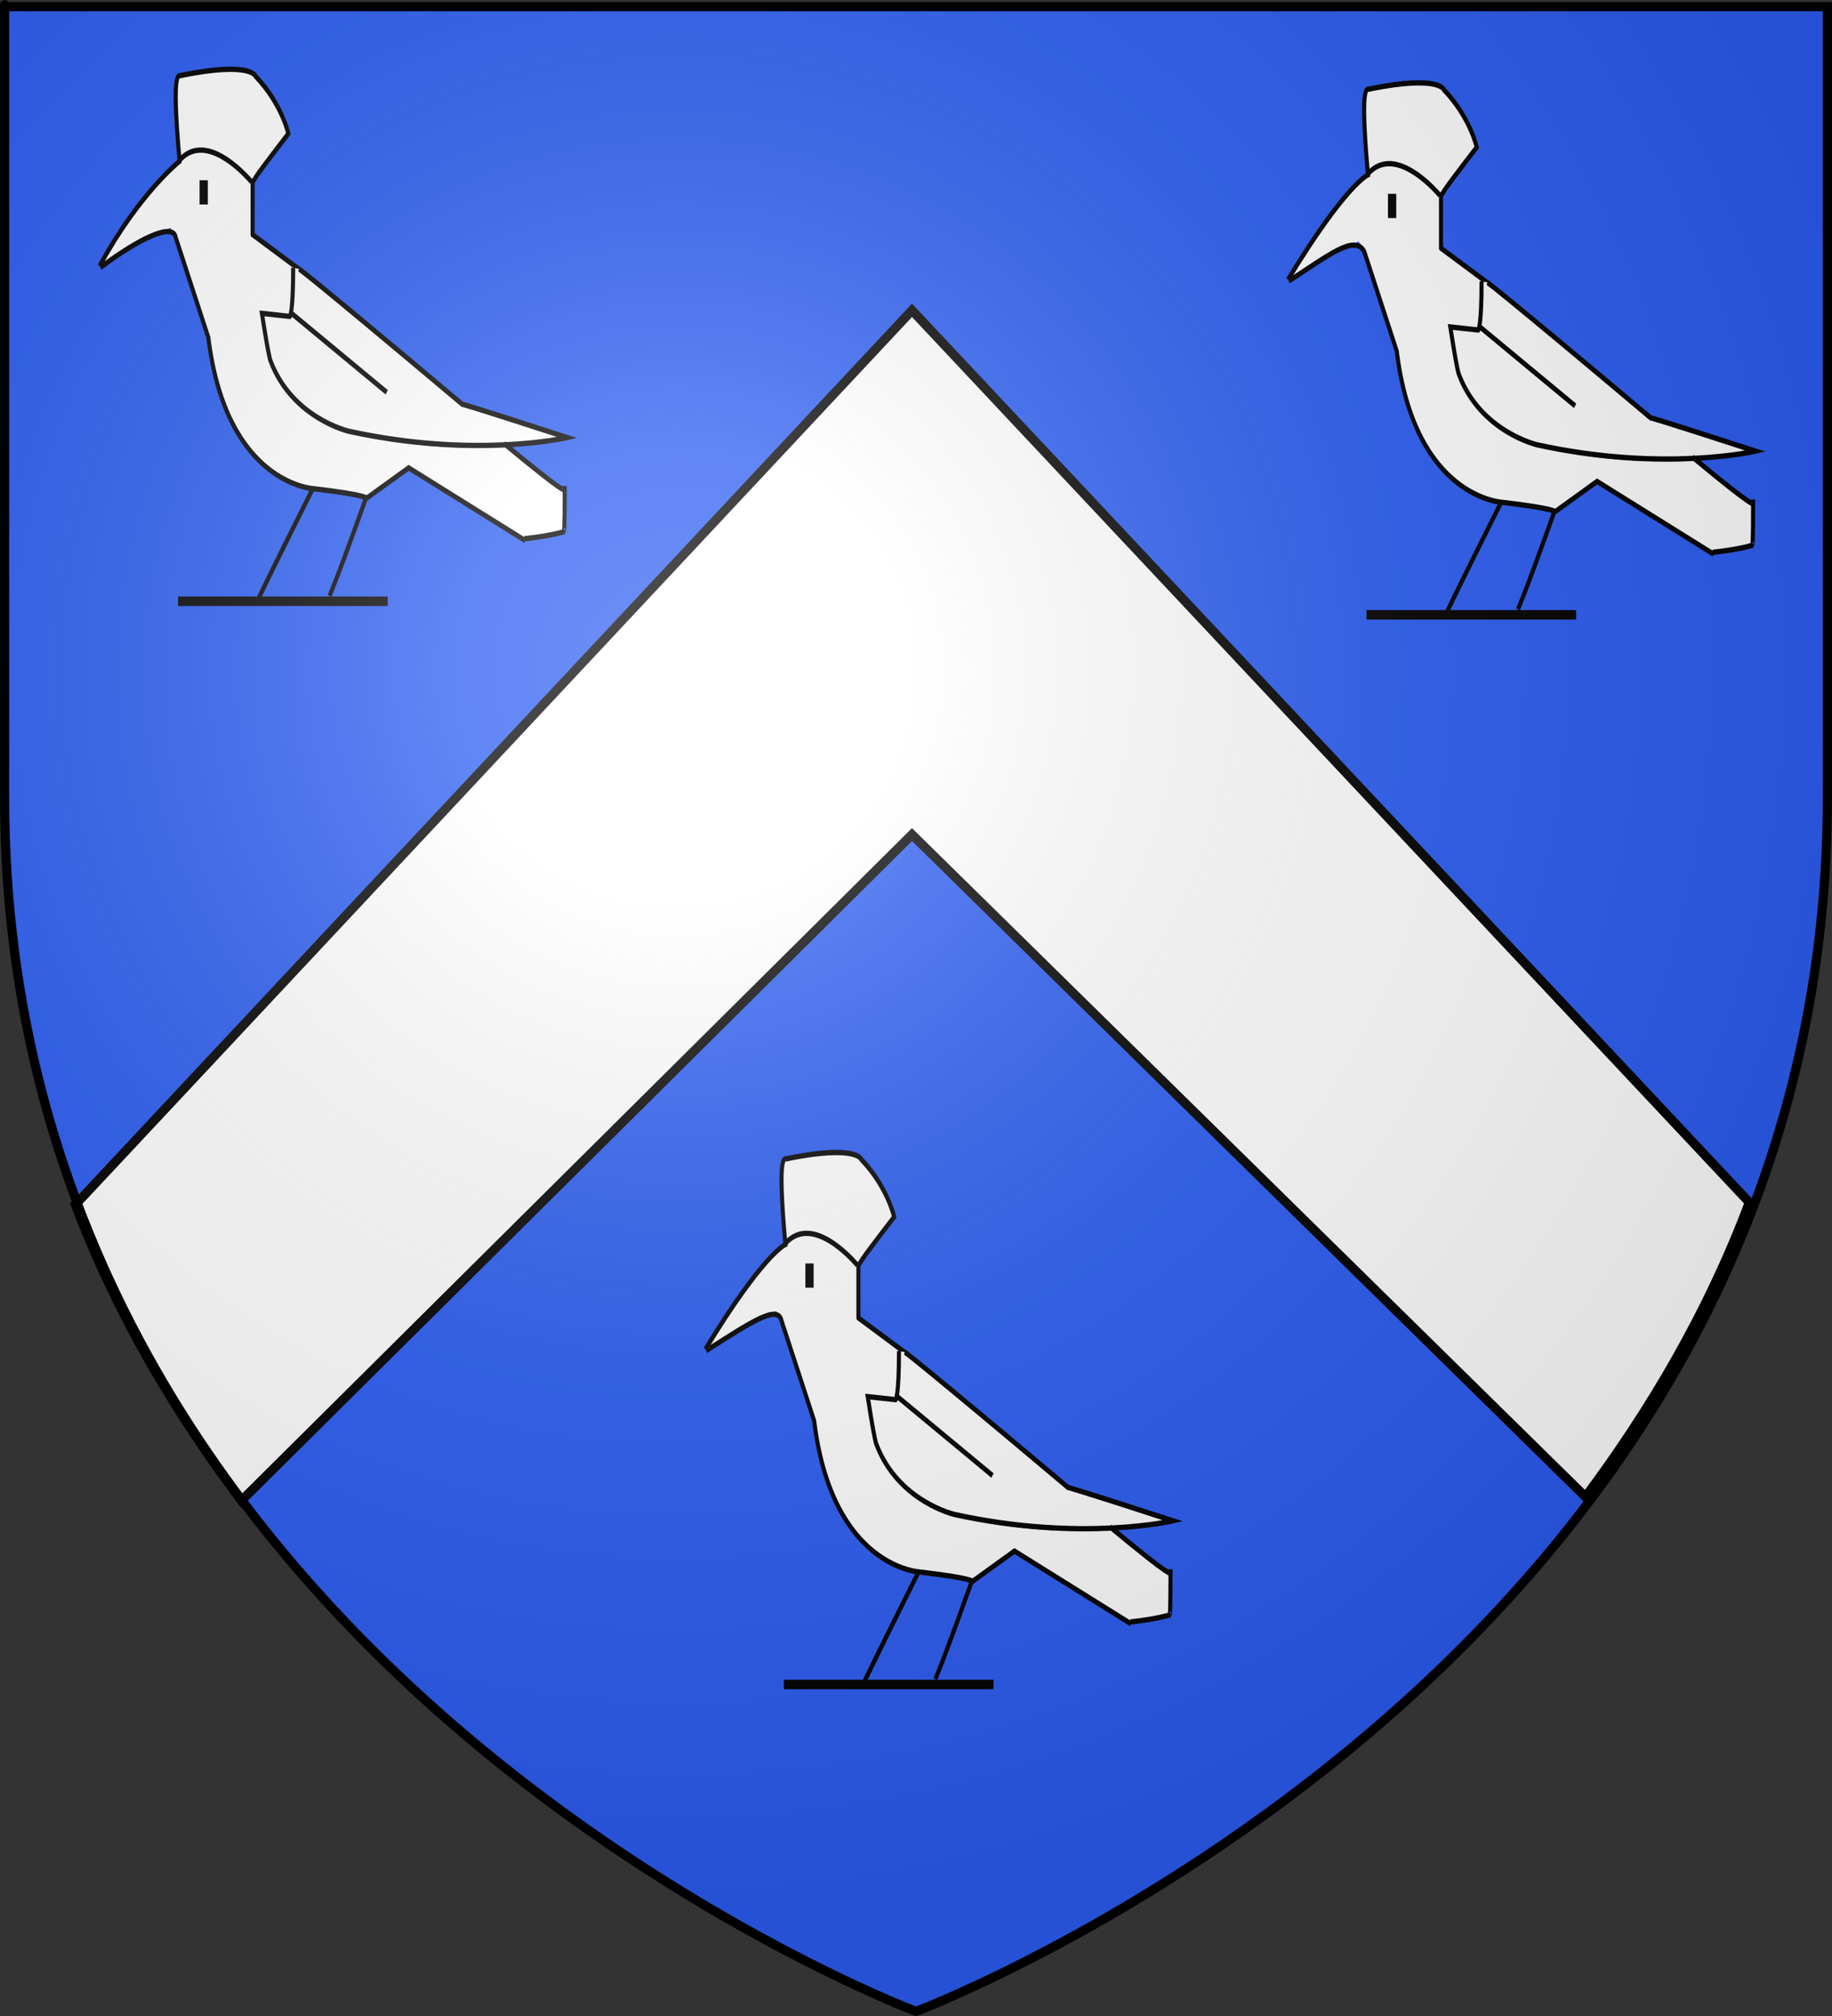
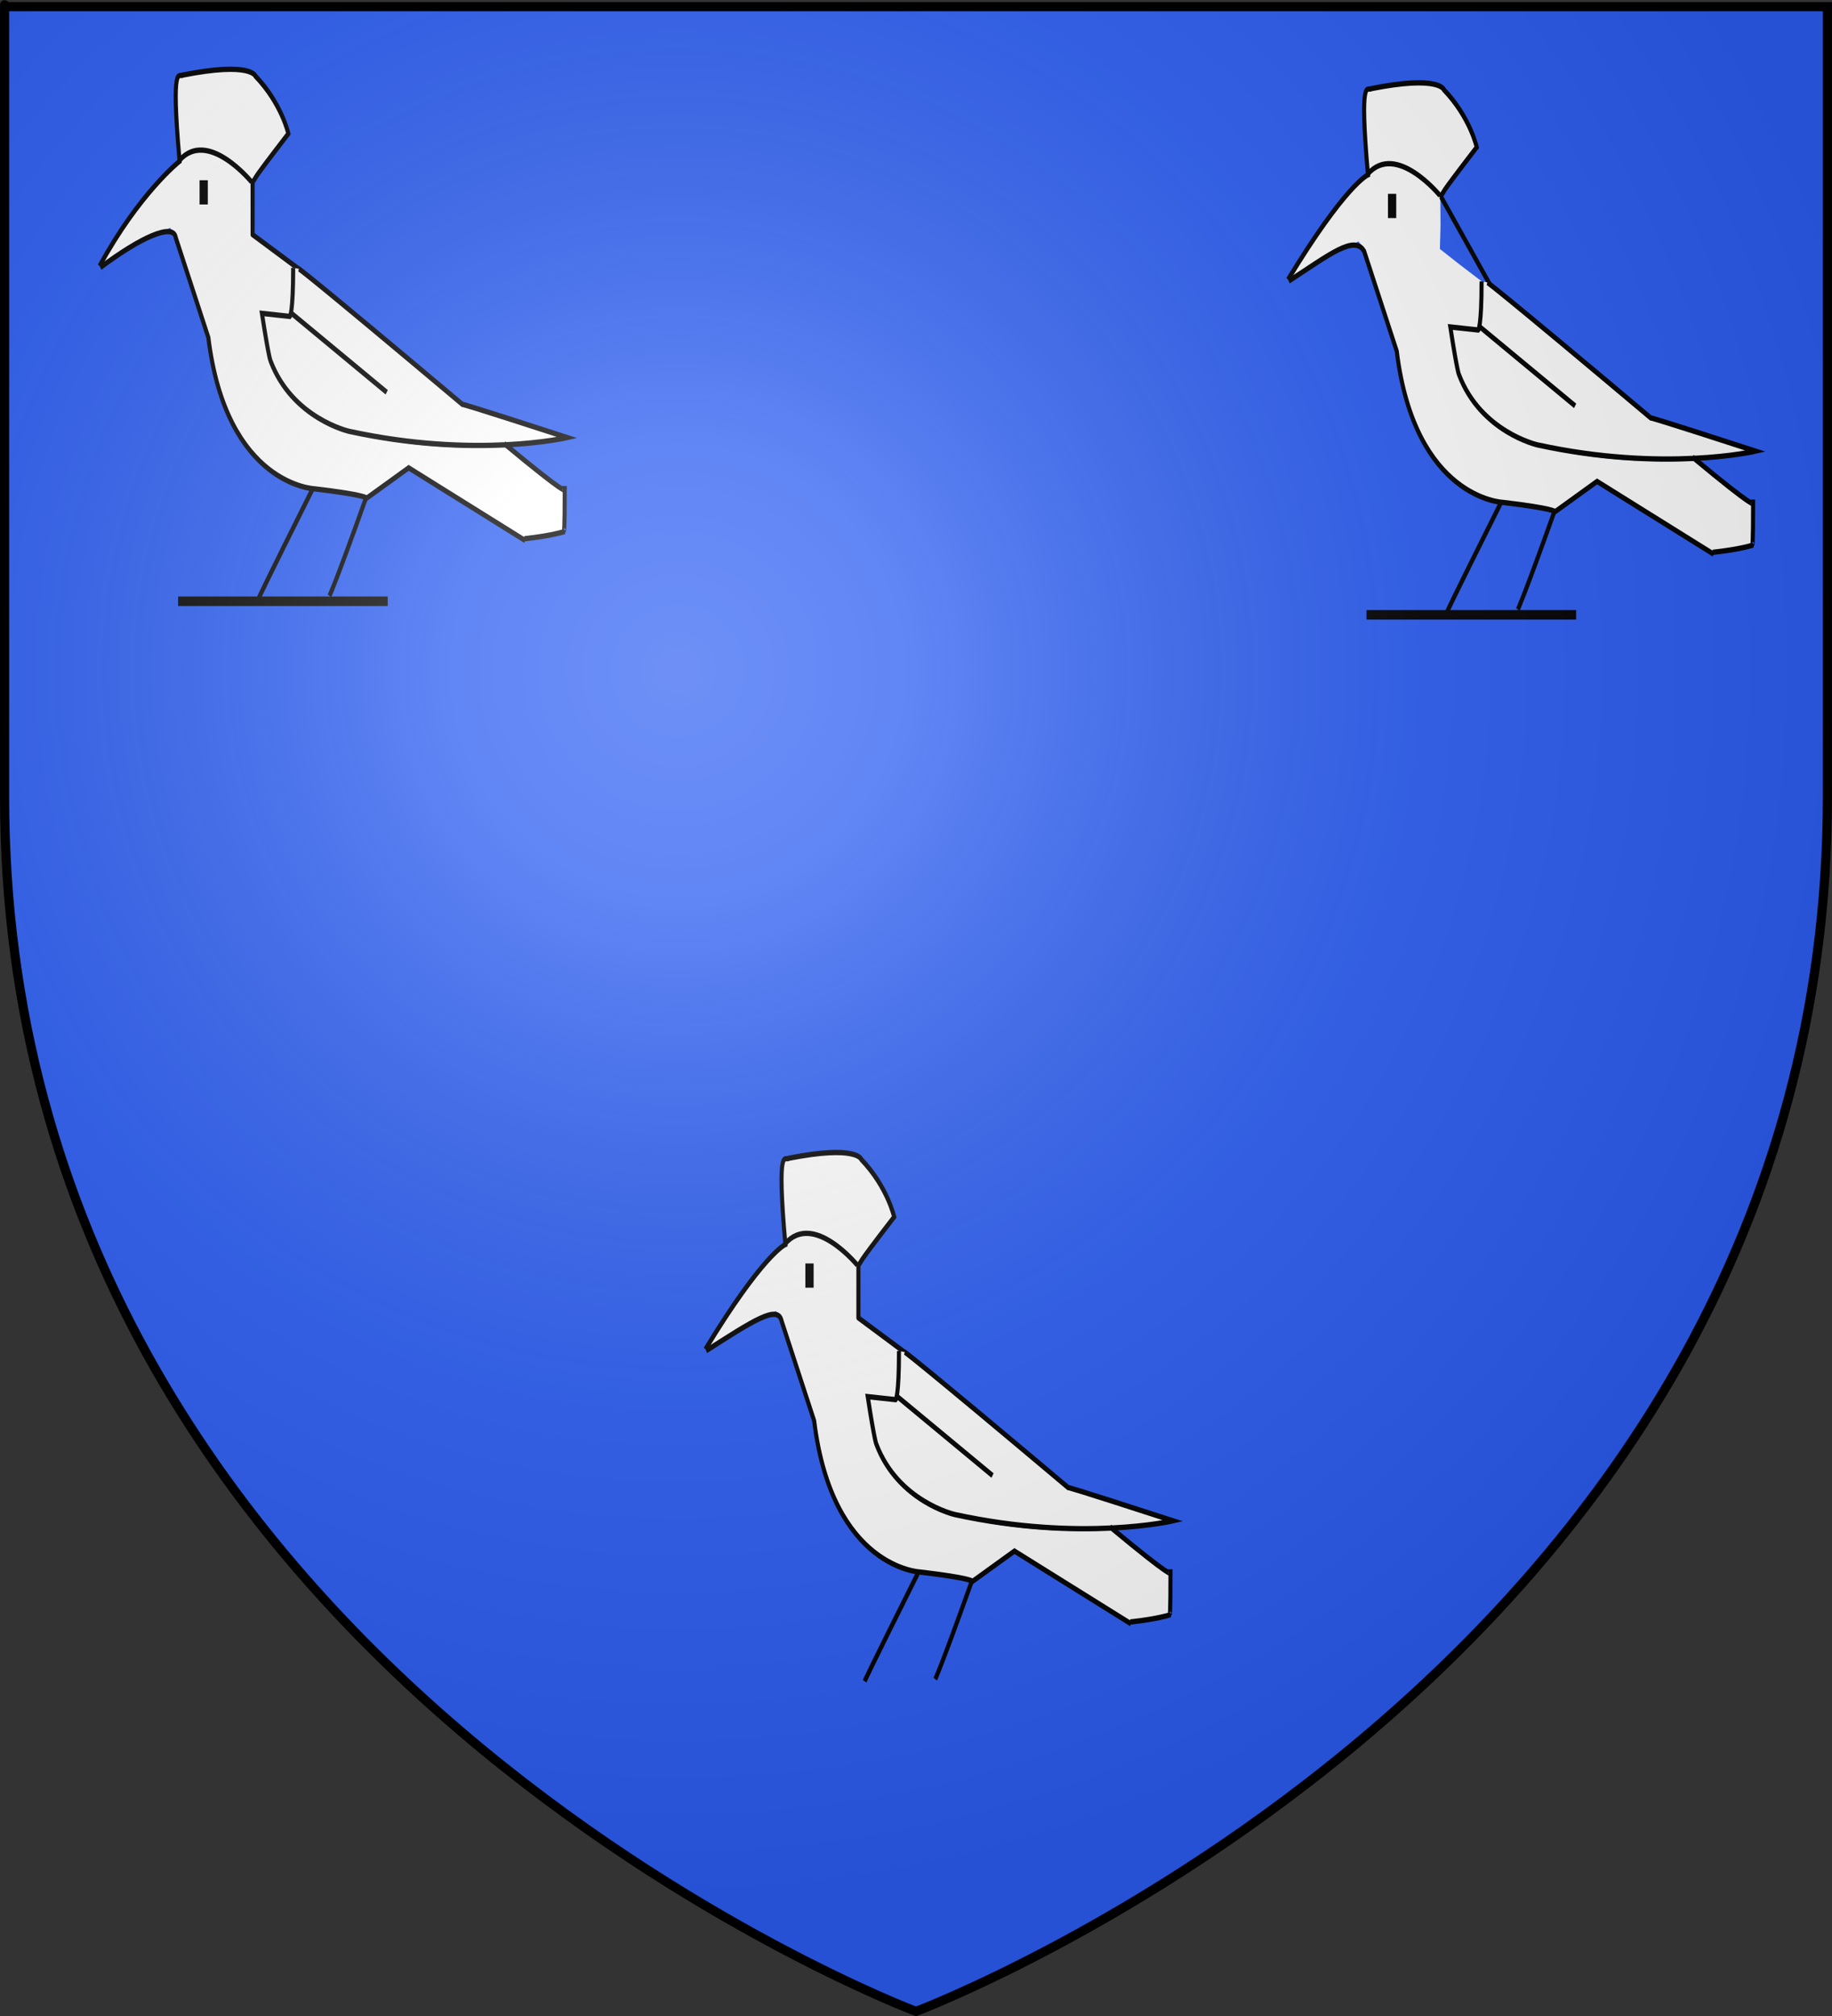
<svg xmlns="http://www.w3.org/2000/svg" xmlns:ns1="http://sodipodi.sourceforge.net/DTD/sodipodi-0.dtd" xmlns:ns2="http://www.inkscape.org/namespaces/inkscape" xmlns:xlink="http://www.w3.org/1999/xlink" height="660" width="600" version="1.0" id="svg2" ns1:version="0.32" ns2:version="0.46" ns1:docname="Blason Huppy.svg" ns1:docbase="D:\Mes documents\Renaud-Notre Lapin" ns2:export-filename="/Users/olivier/Desktop/Blason Rouge/Blason_Vide_3D.png" ns2:export-xdpi="144" ns2:export-ydpi="144" ns2:output_extension="org.inkscape.output.svg.inkscape">
  <rect width="100%" height="100%" fill="#333333" stroke="none" />
  <ns1:namedview ns2:window-height="712" ns2:window-width="1024" ns2:pageshadow="2" ns2:pageopacity="0.0" guidetolerance="10.0" gridtolerance="10.0" objecttolerance="10.0" borderopacity="1.0" bordercolor="#666666" pagecolor="#ffffff" id="base" showgrid="false" height="660px" ns2:zoom="0.63" ns2:cx="171.48858" ns2:cy="380.35957" ns2:window-x="32" ns2:window-y="149" ns2:current-layer="layer4" />
  <desc id="desc4">Flag of Canton of Valais (Wallis)</desc>
  <defs id="defs6">
    <ns2:perspective ns1:type="inkscape:persp3d" ns2:vp_x="0 : 330 : 1" ns2:vp_y="0 : 1000 : 0" ns2:vp_z="600 : 330 : 1" ns2:persp3d-origin="300 : 220 : 1" id="perspective35" />
    <linearGradient id="linearGradient2893">
      <stop style="stop-color:white;stop-opacity:0.314;" offset="0" id="stop2895" />
      <stop id="stop2897" offset="0.19" style="stop-color:white;stop-opacity:0.251;" />
      <stop style="stop-color:#6b6b6b;stop-opacity:0.125;" offset="0.6" id="stop2901" />
      <stop style="stop-color:black;stop-opacity:0.125;" offset="1" id="stop2899" />
    </linearGradient>
    <linearGradient id="linearGradient2885">
      <stop id="stop2887" offset="0" style="stop-color:white;stop-opacity:1;" />
      <stop style="stop-color:white;stop-opacity:1;" offset="0.229" id="stop2891" />
      <stop id="stop2889" offset="1" style="stop-color:black;stop-opacity:1;" />
    </linearGradient>
    <linearGradient id="linearGradient2955">
      <stop id="stop2867" offset="0" style="stop-color:#fd0000;stop-opacity:1;" />
      <stop style="stop-color:#e77275;stop-opacity:0.659;" offset="0.5" id="stop2873" />
      <stop style="stop-color:black;stop-opacity:0.323;" offset="1" id="stop2959" />
    </linearGradient>
    <radialGradient ns2:collect="always" xlink:href="#linearGradient2955" id="radialGradient2961" cx="225.524" cy="218.901" fx="225.524" fy="218.901" r="300" gradientTransform="matrix(-4.167939e-4,2.183,-1.884,-3.599562e-4,615.597,-289.121)" gradientUnits="userSpaceOnUse" />
    <polygon id="star" transform="scale(53,53)" points="0,-1 0.588,0.809 -0.951,-0.309 0.951,-0.309 -0.588,0.809 0,-1 " />
    <clipPath id="clip">
      <path d="M 0,-200 L 0,600 L 300,600 L 300,-200 L 0,-200 z " id="path10" />
    </clipPath>
    <radialGradient ns2:collect="always" xlink:href="#linearGradient2955" id="radialGradient1911" gradientUnits="userSpaceOnUse" gradientTransform="matrix(-4.167939e-4,2.183,-1.884,-3.599562e-4,615.597,-289.121)" cx="225.524" cy="218.901" fx="225.524" fy="218.901" r="300" />
    <radialGradient ns2:collect="always" xlink:href="#linearGradient2955" id="radialGradient2865" gradientUnits="userSpaceOnUse" gradientTransform="matrix(0,1.749,-1.593,-1.049767e-7,551.788,-191.29)" cx="225.524" cy="218.901" fx="225.524" fy="218.901" r="300" />
    <radialGradient ns2:collect="always" xlink:href="#linearGradient2955" id="radialGradient2871" gradientUnits="userSpaceOnUse" gradientTransform="matrix(0,1.386,-1.323,-5.741131e-8,-158.082,-109.541)" cx="225.524" cy="218.901" fx="225.524" fy="218.901" r="300" />
    <radialGradient ns2:collect="always" xlink:href="#linearGradient2893" id="radialGradient3163" gradientUnits="userSpaceOnUse" gradientTransform="matrix(1.353,0,0,1.349,-77.629,-85.747)" cx="221.445" cy="226.331" fx="221.445" fy="226.331" r="300" />
    <radialGradient gradientTransform="matrix(1.353,0,0,1.349,-77.629,-85.747)" gradientUnits="userSpaceOnUse" xlink:href="#linearGradient2893" id="radialGradient3485" fy="226.331" fx="221.445" r="300" cy="226.331" cx="221.445" />
    <radialGradient gradientTransform="matrix(0,1.386,-1.323,-5.741131e-8,-158.082,-109.541)" gradientUnits="userSpaceOnUse" xlink:href="#linearGradient2955" id="radialGradient3483" fy="218.901" fx="225.524" r="300" cy="218.901" cx="225.524" />
    <radialGradient gradientTransform="matrix(0,1.749,-1.593,-1.049767e-7,551.788,-191.29)" gradientUnits="userSpaceOnUse" xlink:href="#linearGradient2955" id="radialGradient3481" fy="218.901" fx="225.524" r="300" cy="218.901" cx="225.524" />
    <radialGradient gradientTransform="matrix(-4.167939e-4,2.183,-1.884,-3.599562e-4,615.597,-289.121)" gradientUnits="userSpaceOnUse" xlink:href="#linearGradient2955" id="radialGradient3479" fy="218.901" fx="225.524" r="300" cy="218.901" cx="225.524" />
    <clipPath id="clipPath3475">
      <path id="path3477" d="M 0,-200 L 0,600 L 300,600 L 300,-200 L 0,-200 z " />
    </clipPath>
    <polygon id="polygon3473" transform="scale(53,53)" points="0,-1 0.588,0.809 -0.951,-0.309 0.951,-0.309 -0.588,0.809 0,-1 " />
    <radialGradient gradientTransform="matrix(-4.167939e-4,2.183,-1.884,-3.599562e-4,615.597,-289.121)" gradientUnits="userSpaceOnUse" xlink:href="#linearGradient2955" id="radialGradient3471" fy="218.901" fx="225.524" r="300" cy="218.901" cx="225.524" />
    <linearGradient id="linearGradient3463">
      <stop id="stop3465" offset="0" style="stop-color:#fd0000;stop-opacity:1" />
      <stop id="stop3467" offset="0.5" style="stop-color:#e77275;stop-opacity:0.659" />
      <stop id="stop3469" offset="1" style="stop-color:black;stop-opacity:0.323" />
    </linearGradient>
    <linearGradient id="linearGradient3455">
      <stop id="stop3457" offset="0" style="stop-color:white;stop-opacity:1" />
      <stop id="stop3459" offset="0.229" style="stop-color:white;stop-opacity:1" />
      <stop id="stop3461" offset="1" style="stop-color:black;stop-opacity:1" />
    </linearGradient>
    <linearGradient id="linearGradient3445">
      <stop id="stop3447" offset="0" style="stop-color:white;stop-opacity:0.314" />
      <stop id="stop3449" offset="0.19" style="stop-color:white;stop-opacity:0.251" />
      <stop id="stop3451" offset="0.6" style="stop-color:#6b6b6b;stop-opacity:0.125" />
      <stop id="stop3453" offset="1" style="stop-color:black;stop-opacity:0.125" />
    </linearGradient>
    <ns2:perspective id="perspective29" ns2:persp3d-origin="300 : 220 : 1" ns2:vp_z="600 : 330 : 1" ns2:vp_y="0 : 1000 : 0" ns2:vp_x="0 : 330 : 1" ns1:type="inkscape:persp3d" />
    <ns2:perspective ns1:type="inkscape:persp3d" ns2:vp_x="0 : 526.18109 : 1" ns2:vp_y="0 : 1000 : 0" ns2:vp_z="744.09448 : 526.18109 : 1" ns2:persp3d-origin="372.04724 : 350.78739 : 1" id="perspective2447" />
    <ns2:perspective id="perspective10" ns2:persp3d-origin="372.04724 : 350.78739 : 1" ns2:vp_z="744.09448 : 526.18109 : 1" ns2:vp_y="0 : 1000 : 0" ns2:vp_x="0 : 526.18109 : 1" ns1:type="inkscape:persp3d" />
  </defs>
  <g ns2:groupmode="layer" id="layer3" ns2:label="Fond écu" style="display:inline" ns1:insensitive="true">
    <path id="path2855" style="fill:#2b5df2;fill-opacity:1;fill-rule:evenodd;stroke:none;stroke-width:1px;stroke-linecap:butt;stroke-linejoin:miter;stroke-opacity:1" d="M 300,658.5 C 300,658.5 598.5,546.18 598.5,260.728 C 598.5,-24.723 598.5,2.176 598.5,2.176 L 1.5,2.176 L 1.5,260.728 C 1.5,546.18 300,658.5 300,658.5 z" ns1:nodetypes="cccccc" />
-     <path ns1:nodetypes="ccccccc" id="path10706" d="M 24.703,394.377 C 38.425,430.771 57.79,462.984 79.06,491.283 L 298.689,273.22 L 519.256,490.033 C 540.279,461.85 559.38,429.811 572.926,393.658 L 298.689,101.597 L 24.703,394.377 z" style="fill:#ffffff;fill-opacity:1;fill-rule:evenodd;stroke:#000000;stroke-width:3;stroke-linecap:butt;stroke-linejoin:miter;stroke-miterlimit:4;stroke-dasharray:none;stroke-opacity:1;display:inline" />
  </g>
  <g ns2:groupmode="layer" id="layer4" ns2:label="Meubles">
    <g id="g3674" transform="matrix(0.267,0,0,0.347,11.093,-50.152)">
      <g style="display:inline" id="g3676" ns2:label="Calque 1" />
      <g ns2:label="dessin" id="g3678">
        <g id="g3289">
          <g id="g3254" transform="translate(-0.254,-0.731)">
            <g transform="translate(-28.571,-40)" id="g3311">
              <path ns1:nodetypes="cccccssssssssssssscccccccssssssscccsssssccccccccccc" id="path3269" d="M 557.992,657.681 L 488.348,624.369 L 464.66,638.455 L 437.436,652.919 L 424.575,650.969 C 417.572,649.827 402.27,647.838 390.881,646.702 C 358.009,643.425 346.312,641.398 329.64,633.391 C 286.554,612.698 258.038,571.474 246.376,515.394 C 243.905,503.507 241.517,498.537 223.642,456.246 C 212.839,430.689 203.565,408.543 202.105,406.416 C 198.54,401.221 188.573,393.22 184.129,391.324 C 182.142,390.477 177.151,391.177 173.655,391.183 C 163.314,391.199 159.348,395.784 139.764,412.052 C 134.914,416.08 119.301,428.214 118.956,428.214 C 116.976,428.214 154.056,384.808 170.563,368.693 C 185.343,354.264 193.345,347.163 201.933,341.744 C 205.256,339.647 208.677,336.197 211.078,334.386 C 219.229,328.239 233.163,325.973 246.176,329.017 C 258.094,331.806 277.504,342.572 290.371,353.402 L 296.053,357.441 L 296.305,384.185 L 295.548,406.636 L 319.5,421.15 L 346.609,437.053 L 345.642,453.973 C 345.109,469.533 343.955,480.78 342.553,481.93 C 341.154,483.076 332.396,481.354 323.033,480.53 C 313.671,479.707 308.711,478.985 307.704,479.36 C 306.927,479.65 310.294,498.116 314.01,513.399 C 318.373,531.343 325.094,541.203 340.748,556.146 C 353.533,568.349 368.425,576.973 389.046,585.183 C 401.296,590.06 409.998,592.782 429.519,595.774 C 479.975,603.507 520.822,606.987 572.837,606.94 L 607.311,606.53 L 631.679,621.198 C 657.766,637.51 674.988,647.543 677.103,647.543 C 678.213,647.543 678.972,652.481 678.438,666.642 C 678.078,676.175 678.657,683.479 677.479,684.404 C 676.766,684.965 659.747,689.367 649.606,690.403 C 643.772,691 634.908,692.854 632.686,693.134 C 628.997,693.6 623.015,689.687 558.749,658.817 L 557.992,657.681 z M 239.737,364.953 L 239.737,357.377 L 236.706,357.377 L 233.676,357.377 L 233.676,364.953 L 233.676,372.529 L 236.706,372.529 L 239.737,372.529 L 239.737,364.953 z" style="opacity:1;fill:#ffffff;fill-opacity:1;fill-rule:nonzero;stroke:#000000;stroke-width:5.051;stroke-linecap:round;stroke-linejoin:bevel;stroke-miterlimit:4;stroke-dasharray:none;stroke-dashoffset:0;stroke-opacity:0" transform="translate(0.254,0.731)" />
              <path ns1:nodetypes="csccsssscccsc" id="path3271" d="M 291.383,350.457 C 281.726,341.902 263.564,331.621 251.73,327.922 C 237.196,323.38 220.986,325.18 210.804,331.051 C 204.728,334.939 206.407,317.069 206.24,313.687 C 204.446,296.376 203.343,262.84 204.822,260.264 C 205.792,258.574 211.5,257.215 229.327,254.933 C 258.644,251.182 283.102,249.959 293.86,253.497 C 296.317,254.305 300.222,259.116 307.543,264.377 C 322.76,275.313 331.739,293.479 337.238,306.489 L 338.814,310.976 L 318.016,331.994 C 306.716,343.693 298.12,353.5 296.034,354.168 C 294.093,354.79 293.151,352.023 291.383,350.457 z" style="opacity:1;fill:#e20000;fill-opacity:1;fill-rule:nonzero;stroke:#e20900;stroke-width:3.571;stroke-linecap:round;stroke-linejoin:bevel;stroke-miterlimit:4;stroke-dasharray:none;stroke-dashoffset:0;stroke-opacity:0" transform="translate(0.254,0.731)" />
              <path ns1:nodetypes="cssscccscccssssssssscc" id="path3273" d="M 536.531,603.238 C 479.557,600.06 425.88,593.19 405.869,587.408 C 384.745,581.304 363.491,571.649 349.388,560.073 C 335.425,548.612 322.717,531.756 319.276,520.258 C 317.984,515.942 312.937,493.279 311.738,486.657 L 311.784,482.612 L 328.46,484.447 C 341.945,485.574 344.911,484.142 345.876,484.541 C 358.33,489.684 357.88,491.409 403.8,520.712 L 460.729,556.606 L 461.792,555.959 C 462.515,554.769 463.105,553.563 463.101,553.278 C 463.097,552.929 352.534,483.692 346.594,480.23 C 346.514,480.183 347.263,477.057 347.642,474.518 C 348.021,471.98 348.539,463.233 348.793,455.081 C 349.047,446.929 349.587,438.997 349.684,438.997 C 351.506,438.997 398.201,467.613 492.423,528.304 C 548.975,564.731 553.346,567.469 557.989,568.568 C 603.781,579.415 672.514,596.858 671.168,597.261 C 669.438,597.78 644.847,601.031 627.393,602.308 C 617.643,603.022 546.574,603.503 537.288,602.985 L 536.531,603.238 z" style="opacity:1;fill:#e20000;fill-opacity:1;fill-rule:nonzero;stroke:#e20900;stroke-width:3.571;stroke-linecap:round;stroke-linejoin:bevel;stroke-miterlimit:4;stroke-dasharray:none;stroke-dashoffset:0;stroke-opacity:0" transform="translate(0.254,0.731)" />
              <path style="fill:#ffffff;fill-rule:evenodd;stroke:#000000;stroke-width:5;stroke-linecap:butt;stroke-linejoin:miter;stroke-miterlimit:4;stroke-dasharray:none;stroke-opacity:1" d="M 109.438,436.229 C 157.98,367.63 207.561,337.383 207.561,337.383 C 196.444,240.79 207.9,259.111 211.429,256.086 C 295.562,243.207 300.664,257.096 300.664,257.096 C 332.899,283.098 340.98,311.382 340.98,311.382 C 286.695,365.667 307.027,347.103 295.534,358.596" id="path2456" ns1:nodetypes="cccccc" />
              <path style="fill:none;fill-rule:evenodd;stroke:#000000;stroke-width:5;stroke-linecap:butt;stroke-linejoin:miter;stroke-miterlimit:4;stroke-dasharray:none;stroke-opacity:1" d="M 207.532,336.403 C 242.248,306.385 295.786,356.893 295.786,356.893" id="path2458" ns1:nodetypes="cc" />
              <path style="fill:none;fill-rule:evenodd;stroke:#000000;stroke-width:8.975;stroke-linecap:butt;stroke-linejoin:miter;stroke-miterlimit:4;stroke-dasharray:none;stroke-opacity:1" d="M 205.714,752.521 C 462.857,752.521 462.857,752.521 462.857,752.521" id="path2460" />
              <path style="fill:none;fill-rule:evenodd;stroke:#000000;stroke-width:5;stroke-linecap:butt;stroke-linejoin:miter;stroke-miterlimit:4;stroke-dasharray:none;stroke-opacity:1" d="M 435.613,656.373 C 398.47,736.373 391.399,747.485 391.399,747.485" id="path2462" ns1:nodetypes="cc" />
              <path style="fill:none;fill-rule:evenodd;stroke:#000000;stroke-width:5.059;stroke-linecap:butt;stroke-linejoin:miter;stroke-miterlimit:4;stroke-dasharray:none;stroke-opacity:1" d="M 371.572,645.321 C 307.808,743.359 304.734,749.475 304.734,749.475" id="path2464" ns1:nodetypes="cc" />
              <path style="fill:none;fill-rule:evenodd;stroke:#000000;stroke-width:5;stroke-linecap:butt;stroke-linejoin:miter;stroke-miterlimit:4;stroke-dasharray:none;stroke-opacity:1" d="M 297.143,358.076 C 297.143,412.362 297.143,406.648 297.143,406.648 C 357.143,440.934 357.143,440.934 357.143,440.934" id="path2466" />
              <path style="fill:none;fill-rule:evenodd;stroke:#000000;stroke-width:5;stroke-linecap:butt;stroke-linejoin:miter;stroke-miterlimit:4;stroke-dasharray:none;stroke-opacity:1" d="M 110.389,437.616 C 158.997,409.674 200.061,394.872 202.857,409.505 C 242.857,503.791 242.857,503.791 242.857,503.791 C 265.189,643.444 373.276,646.475 373.276,646.475 C 436.133,652.189 437.143,655.219 437.143,655.219 C 488.571,626.648 488.571,626.648 488.571,626.648 C 631.429,695.219 631.429,695.219 631.429,695.219" id="path2468" ns1:nodetypes="ccccccc" />
              <path style="fill:none;fill-rule:evenodd;stroke:#000000;stroke-width:5;stroke-linecap:butt;stroke-linejoin:miter;stroke-miterlimit:4;stroke-dasharray:none;stroke-opacity:1" d="M 630.562,693.546 C 664.848,690.689 680,686.648 680,686.648" id="path2470" ns1:nodetypes="cc" />
              <path style="fill:none;fill-rule:evenodd;stroke:#000000;stroke-width:5;stroke-linecap:butt;stroke-linejoin:miter;stroke-miterlimit:4;stroke-dasharray:none;stroke-opacity:1" d="M 680,643.791 C 680,689.505 678.99,685.811 678.99,685.811" id="path2472" ns1:nodetypes="cc" />
              <path style="fill:#ffffff;fill-rule:evenodd;stroke:#000000;stroke-width:5;stroke-linecap:butt;stroke-linejoin:miter;stroke-miterlimit:4;stroke-dasharray:none;stroke-opacity:1" d="M 346.898,437.903 C 346.898,480.76 342.857,483.791 342.857,483.791 C 308.571,480.934 308.571,480.934 308.571,480.934 C 317.143,523.791 319.163,525.811 319.163,525.811 C 345.769,580.067 415.469,592.189 415.469,592.189 C 570.904,618.28 683.03,598.076 683.03,598.076 C 557.316,566.648 554.286,566.648 554.286,566.648 C 360,440.934 353.939,438.913 353.939,438.913" id="path2474" ns1:nodetypes="cccccccc" />
              <path style="fill:none;fill-rule:evenodd;stroke:#000000;stroke-width:5;stroke-linecap:butt;stroke-linejoin:miter;stroke-miterlimit:4;stroke-dasharray:none;stroke-opacity:1" d="M 605.714,603.791 C 684.531,654.209 679.48,647.138 679.48,647.138" id="path2476" ns1:nodetypes="cc" />
              <path style="fill:none;fill-rule:evenodd;stroke:#000000;stroke-width:10.124;stroke-linecap:butt;stroke-linejoin:miter;stroke-miterlimit:4;stroke-dasharray:none;stroke-opacity:1" d="M 237.143,355.295 C 237.143,378.174 237.143,378.174 237.143,378.174" id="path2478" />
              <path style="fill:none;fill-rule:evenodd;stroke:#000000;stroke-width:5;stroke-linecap:butt;stroke-linejoin:miter;stroke-miterlimit:4;stroke-dasharray:none;stroke-opacity:1" d="M 344.462,480.616 C 461.64,555.367 461.64,555.367 461.64,555.367" id="path3250" />
            </g>
          </g>
        </g>
      </g>
    </g>
    <g id="g3699" transform="matrix(0.267,0,0,0.347,400.305,-45.706)">
      <g style="display:inline" id="g3701" ns2:label="Calque 1" />
      <g ns2:label="dessin" id="g3703">
        <g id="g3705">
          <g id="g3707" transform="translate(-0.254,-0.731)">
            <g transform="translate(-28.571,-40)" id="g3709">
              <path ns1:nodetypes="cccccssssssssssssscccccccssssssscccsssssccccccccccc" id="path3711" d="M 557.992,657.681 L 488.348,624.369 L 464.66,638.455 L 437.436,652.919 L 424.575,650.969 C 417.572,649.827 402.27,647.838 390.881,646.702 C 358.009,643.425 346.312,641.398 329.64,633.391 C 286.554,612.698 258.038,571.474 246.376,515.394 C 243.905,503.507 241.517,498.537 223.642,456.246 C 212.839,430.689 203.565,408.543 202.105,406.416 C 198.54,401.221 188.573,393.22 184.129,391.324 C 182.142,390.477 177.151,391.177 173.655,391.183 C 163.314,391.199 159.348,395.784 139.764,412.052 C 134.914,416.08 119.301,428.214 118.956,428.214 C 116.976,428.214 154.056,384.808 170.563,368.693 C 185.343,354.264 193.345,347.163 201.933,341.744 C 205.256,339.647 208.677,336.197 211.078,334.386 C 219.229,328.239 233.163,325.973 246.176,329.017 C 258.094,331.806 277.504,342.572 290.371,353.402 L 296.053,357.441 L 296.305,384.185 L 295.548,406.636 L 319.5,421.15 L 346.609,437.053 L 345.642,453.973 C 345.109,469.533 343.955,480.78 342.553,481.93 C 341.154,483.076 332.396,481.354 323.033,480.53 C 313.671,479.707 308.711,478.985 307.704,479.36 C 306.927,479.65 310.294,498.116 314.01,513.399 C 318.373,531.343 325.094,541.203 340.748,556.146 C 353.533,568.349 368.425,576.973 389.046,585.183 C 401.296,590.06 409.998,592.782 429.519,595.774 C 479.975,603.507 520.822,606.987 572.837,606.94 L 607.311,606.53 L 631.679,621.198 C 657.766,637.51 674.988,647.543 677.103,647.543 C 678.213,647.543 678.972,652.481 678.438,666.642 C 678.078,676.175 678.657,683.479 677.479,684.404 C 676.766,684.965 659.747,689.367 649.606,690.403 C 643.772,691 634.908,692.854 632.686,693.134 C 628.997,693.6 623.015,689.687 558.749,658.817 L 557.992,657.681 z M 239.737,364.953 L 239.737,357.377 L 236.706,357.377 L 233.676,357.377 L 233.676,364.953 L 233.676,372.529 L 236.706,372.529 L 239.737,372.529 L 239.737,364.953 z" style="opacity:1;fill:#ffffff;fill-opacity:1;fill-rule:nonzero;stroke:#000000;stroke-width:5.051;stroke-linecap:round;stroke-linejoin:bevel;stroke-miterlimit:4;stroke-dasharray:none;stroke-dashoffset:0;stroke-opacity:0" transform="translate(0.254,0.731)" />
              <path ns1:nodetypes="csccsssscccsc" id="path3713" d="M 291.383,350.457 C 281.726,341.902 263.564,331.621 251.73,327.922 C 237.196,323.38 220.986,325.18 210.804,331.051 C 204.728,334.939 206.407,317.069 206.24,313.687 C 204.446,296.376 203.343,262.84 204.822,260.264 C 205.792,258.574 211.5,257.215 229.327,254.933 C 258.644,251.182 283.102,249.959 293.86,253.497 C 296.317,254.305 300.222,259.116 307.543,264.377 C 322.76,275.313 331.739,293.479 337.238,306.489 L 338.814,310.976 L 318.016,331.994 C 306.716,343.693 298.12,353.5 296.034,354.168 C 294.093,354.79 293.151,352.023 291.383,350.457 z" style="opacity:1;fill:#e20000;fill-opacity:1;fill-rule:nonzero;stroke:#e20900;stroke-width:3.571;stroke-linecap:round;stroke-linejoin:bevel;stroke-miterlimit:4;stroke-dasharray:none;stroke-dashoffset:0;stroke-opacity:0" transform="translate(0.254,0.731)" />
              <path ns1:nodetypes="cssscccscccssssssssscc" id="path3715" d="M 536.531,603.238 C 479.557,600.06 425.88,593.19 405.869,587.408 C 384.745,581.304 363.491,571.649 349.388,560.073 C 335.425,548.612 322.717,531.756 319.276,520.258 C 317.984,515.942 312.937,493.279 311.738,486.657 L 311.784,482.612 L 328.46,484.447 C 341.945,485.574 344.911,484.142 345.876,484.541 C 358.33,489.684 357.88,491.409 403.8,520.712 L 460.729,556.606 L 461.792,555.959 C 462.515,554.769 463.105,553.563 463.101,553.278 C 463.097,552.929 352.534,483.692 346.594,480.23 C 346.514,480.183 347.263,477.057 347.642,474.518 C 348.021,471.98 348.539,463.233 348.793,455.081 C 349.047,446.929 349.587,438.997 349.684,438.997 C 351.506,438.997 398.201,467.613 492.423,528.304 C 548.975,564.731 553.346,567.469 557.989,568.568 C 603.781,579.415 672.514,596.858 671.168,597.261 C 669.438,597.78 644.847,601.031 627.393,602.308 C 617.643,603.022 546.574,603.503 537.288,602.985 L 536.531,603.238 z" style="opacity:1;fill:#e20000;fill-opacity:1;fill-rule:nonzero;stroke:#e20900;stroke-width:3.571;stroke-linecap:round;stroke-linejoin:bevel;stroke-miterlimit:4;stroke-dasharray:none;stroke-dashoffset:0;stroke-opacity:0" transform="translate(0.254,0.731)" />
              <path style="fill:#ffffff;fill-rule:evenodd;stroke:#000000;stroke-width:5;stroke-linecap:butt;stroke-linejoin:miter;stroke-miterlimit:4;stroke-dasharray:none;stroke-opacity:1" d="M 109.438,436.229 C 180.287,346.475 207.561,337.383 207.561,337.383 C 196.444,240.79 207.9,259.111 211.429,256.086 C 295.562,243.207 300.664,257.096 300.664,257.096 C 332.899,283.098 340.98,311.382 340.98,311.382 C 286.695,365.667 307.027,347.103 295.534,358.596" id="path3717" ns1:nodetypes="cccccc" />
              <path style="fill:none;fill-rule:evenodd;stroke:#000000;stroke-width:5;stroke-linecap:butt;stroke-linejoin:miter;stroke-miterlimit:4;stroke-dasharray:none;stroke-opacity:1" d="M 207.532,336.403 C 242.248,306.385 295.786,356.893 295.786,356.893" id="path3719" ns1:nodetypes="cc" />
              <path style="fill:none;fill-rule:evenodd;stroke:#000000;stroke-width:8.975;stroke-linecap:butt;stroke-linejoin:miter;stroke-miterlimit:4;stroke-dasharray:none;stroke-opacity:1" d="M 205.714,752.521 C 462.857,752.521 462.857,752.521 462.857,752.521" id="path3721" />
              <path style="fill:none;fill-rule:evenodd;stroke:#000000;stroke-width:5;stroke-linecap:butt;stroke-linejoin:miter;stroke-miterlimit:4;stroke-dasharray:none;stroke-opacity:1" d="M 435.613,656.373 C 398.47,736.373 391.399,747.485 391.399,747.485" id="path3723" ns1:nodetypes="cc" />
              <path style="fill:none;fill-rule:evenodd;stroke:#000000;stroke-width:5.059;stroke-linecap:butt;stroke-linejoin:miter;stroke-miterlimit:4;stroke-dasharray:none;stroke-opacity:1" d="M 371.572,645.321 C 307.808,743.359 304.734,749.475 304.734,749.475" id="path3725" ns1:nodetypes="cc" />
-               <path style="fill:none;fill-rule:evenodd;stroke:#000000;stroke-width:5;stroke-linecap:butt;stroke-linejoin:miter;stroke-miterlimit:4;stroke-dasharray:none;stroke-opacity:1" d="M 297.143,358.076 C 297.143,412.362 297.143,406.648 297.143,406.648 C 357.143,440.934 357.143,440.934 357.143,440.934" id="path3727" />
+               <path style="fill:none;fill-rule:evenodd;stroke:#000000;stroke-width:5;stroke-linecap:butt;stroke-linejoin:miter;stroke-miterlimit:4;stroke-dasharray:none;stroke-opacity:1" d="M 297.143,358.076 C 357.143,440.934 357.143,440.934 357.143,440.934" id="path3727" />
              <path style="fill:none;fill-rule:evenodd;stroke:#000000;stroke-width:5;stroke-linecap:butt;stroke-linejoin:miter;stroke-miterlimit:4;stroke-dasharray:none;stroke-opacity:1" d="M 110.389,437.616 C 160.484,412.533 191.138,393.729 202.857,409.505 C 242.857,503.791 242.857,503.791 242.857,503.791 C 265.189,643.444 373.276,646.475 373.276,646.475 C 436.133,652.189 437.143,655.219 437.143,655.219 C 488.571,626.648 488.571,626.648 488.571,626.648 C 631.429,695.219 631.429,695.219 631.429,695.219" id="path3729" ns1:nodetypes="ccccccc" />
              <path style="fill:none;fill-rule:evenodd;stroke:#000000;stroke-width:5;stroke-linecap:butt;stroke-linejoin:miter;stroke-miterlimit:4;stroke-dasharray:none;stroke-opacity:1" d="M 630.562,693.546 C 664.848,690.689 680,686.648 680,686.648" id="path3731" ns1:nodetypes="cc" />
              <path style="fill:none;fill-rule:evenodd;stroke:#000000;stroke-width:5;stroke-linecap:butt;stroke-linejoin:miter;stroke-miterlimit:4;stroke-dasharray:none;stroke-opacity:1" d="M 680,643.791 C 680,689.505 678.99,685.811 678.99,685.811" id="path3733" ns1:nodetypes="cc" />
              <path style="fill:#ffffff;fill-rule:evenodd;stroke:#000000;stroke-width:5;stroke-linecap:butt;stroke-linejoin:miter;stroke-miterlimit:4;stroke-dasharray:none;stroke-opacity:1" d="M 346.898,437.903 C 346.898,480.76 342.857,483.791 342.857,483.791 C 308.571,480.934 308.571,480.934 308.571,480.934 C 317.143,523.791 319.163,525.811 319.163,525.811 C 345.769,580.067 415.469,592.189 415.469,592.189 C 570.904,618.28 683.03,598.076 683.03,598.076 C 557.316,566.648 554.286,566.648 554.286,566.648 C 360,440.934 353.939,438.913 353.939,438.913" id="path3735" ns1:nodetypes="cccccccc" />
              <path style="fill:none;fill-rule:evenodd;stroke:#000000;stroke-width:5;stroke-linecap:butt;stroke-linejoin:miter;stroke-miterlimit:4;stroke-dasharray:none;stroke-opacity:1" d="M 605.714,603.791 C 684.531,654.209 679.48,647.138 679.48,647.138" id="path3737" ns1:nodetypes="cc" />
              <path style="fill:none;fill-rule:evenodd;stroke:#000000;stroke-width:10.124;stroke-linecap:butt;stroke-linejoin:miter;stroke-miterlimit:4;stroke-dasharray:none;stroke-opacity:1" d="M 237.143,355.295 C 237.143,378.174 237.143,378.174 237.143,378.174" id="path3739" />
              <path style="fill:none;fill-rule:evenodd;stroke:#000000;stroke-width:5;stroke-linecap:butt;stroke-linejoin:miter;stroke-miterlimit:4;stroke-dasharray:none;stroke-opacity:1" d="M 344.462,480.616 C 461.64,555.367 461.64,555.367 461.64,555.367" id="path3741" />
            </g>
          </g>
        </g>
      </g>
    </g>
    <g id="g3743" transform="matrix(0.267,0,0,0.347,209.499,304.481)">
      <g style="display:inline" id="g3745" ns2:label="Calque 1" />
      <g ns2:label="dessin" id="g3747">
        <g id="g3749">
          <g id="g3751" transform="translate(-0.254,-0.731)">
            <g transform="translate(-28.571,-40)" id="g3753">
              <path ns1:nodetypes="cccccssssssssssssscccccccssssssscccsssssccccccccccc" id="path3755" d="M 557.992,657.681 L 488.348,624.369 L 464.66,638.455 L 437.436,652.919 L 424.575,650.969 C 417.572,649.827 402.27,647.838 390.881,646.702 C 358.009,643.425 346.312,641.398 329.64,633.391 C 286.554,612.698 258.038,571.474 246.376,515.394 C 243.905,503.507 241.517,498.537 223.642,456.246 C 212.839,430.689 203.565,408.543 202.105,406.416 C 198.54,401.221 188.573,393.22 184.129,391.324 C 182.142,390.477 177.151,391.177 173.655,391.183 C 163.314,391.199 159.348,395.784 139.764,412.052 C 134.914,416.08 119.301,428.214 118.956,428.214 C 116.976,428.214 154.056,384.808 170.563,368.693 C 185.343,354.264 193.345,347.163 201.933,341.744 C 205.256,339.647 208.677,336.197 211.078,334.386 C 219.229,328.239 233.163,325.973 246.176,329.017 C 258.094,331.806 277.504,342.572 290.371,353.402 L 296.053,357.441 L 296.305,384.185 L 295.548,406.636 L 319.5,421.15 L 346.609,437.053 L 345.642,453.973 C 345.109,469.533 343.955,480.78 342.553,481.93 C 341.154,483.076 332.396,481.354 323.033,480.53 C 313.671,479.707 308.711,478.985 307.704,479.36 C 306.927,479.65 310.294,498.116 314.01,513.399 C 318.373,531.343 325.094,541.203 340.748,556.146 C 353.533,568.349 368.425,576.973 389.046,585.183 C 401.296,590.06 409.998,592.782 429.519,595.774 C 479.975,603.507 520.822,606.987 572.837,606.94 L 607.311,606.53 L 631.679,621.198 C 657.766,637.51 674.988,647.543 677.103,647.543 C 678.213,647.543 678.972,652.481 678.438,666.642 C 678.078,676.175 678.657,683.479 677.479,684.404 C 676.766,684.965 659.747,689.367 649.606,690.403 C 643.772,691 634.908,692.854 632.686,693.134 C 628.997,693.6 623.015,689.687 558.749,658.817 L 557.992,657.681 z M 239.737,364.953 L 239.737,357.377 L 236.706,357.377 L 233.676,357.377 L 233.676,364.953 L 233.676,372.529 L 236.706,372.529 L 239.737,372.529 L 239.737,364.953 z" style="opacity:1;fill:#ffffff;fill-opacity:1;fill-rule:nonzero;stroke:#000000;stroke-width:5.051;stroke-linecap:round;stroke-linejoin:bevel;stroke-miterlimit:4;stroke-dasharray:none;stroke-dashoffset:0;stroke-opacity:0" transform="translate(0.254,0.731)" />
              <path ns1:nodetypes="csccsssscccsc" id="path3757" d="M 291.383,350.457 C 281.726,341.902 263.564,331.621 251.73,327.922 C 237.196,323.38 220.986,325.18 210.804,331.051 C 204.728,334.939 206.407,317.069 206.24,313.687 C 204.446,296.376 203.343,262.84 204.822,260.264 C 205.792,258.574 211.5,257.215 229.327,254.933 C 258.644,251.182 283.102,249.959 293.86,253.497 C 296.317,254.305 300.222,259.116 307.543,264.377 C 322.76,275.313 331.739,293.479 337.238,306.489 L 338.814,310.976 L 318.016,331.994 C 306.716,343.693 298.12,353.5 296.034,354.168 C 294.093,354.79 293.151,352.023 291.383,350.457 z" style="opacity:1;fill:#e20000;fill-opacity:1;fill-rule:nonzero;stroke:#e20900;stroke-width:3.571;stroke-linecap:round;stroke-linejoin:bevel;stroke-miterlimit:4;stroke-dasharray:none;stroke-dashoffset:0;stroke-opacity:0" transform="translate(0.254,0.731)" />
              <path ns1:nodetypes="cssscccscccssssssssscc" id="path3759" d="M 536.531,603.238 C 479.557,600.06 425.88,593.19 405.869,587.408 C 384.745,581.304 363.491,571.649 349.388,560.073 C 335.425,548.612 322.717,531.756 319.276,520.258 C 317.984,515.942 312.937,493.279 311.738,486.657 L 311.784,482.612 L 328.46,484.447 C 341.945,485.574 344.911,484.142 345.876,484.541 C 358.33,489.684 357.88,491.409 403.8,520.712 L 460.729,556.606 L 461.792,555.959 C 462.515,554.769 463.105,553.563 463.101,553.278 C 463.097,552.929 352.534,483.692 346.594,480.23 C 346.514,480.183 347.263,477.057 347.642,474.518 C 348.021,471.98 348.539,463.233 348.793,455.081 C 349.047,446.929 349.587,438.997 349.684,438.997 C 351.506,438.997 398.201,467.613 492.423,528.304 C 548.975,564.731 553.346,567.469 557.989,568.568 C 603.781,579.415 672.514,596.858 671.168,597.261 C 669.438,597.78 644.847,601.031 627.393,602.308 C 617.643,603.022 546.574,603.503 537.288,602.985 L 536.531,603.238 z" style="opacity:1;fill:#e20000;fill-opacity:1;fill-rule:nonzero;stroke:#e20900;stroke-width:3.571;stroke-linecap:round;stroke-linejoin:bevel;stroke-miterlimit:4;stroke-dasharray:none;stroke-dashoffset:0;stroke-opacity:0" transform="translate(0.254,0.731)" />
              <path style="fill:#ffffff;fill-rule:evenodd;stroke:#000000;stroke-width:5;stroke-linecap:butt;stroke-linejoin:miter;stroke-miterlimit:4;stroke-dasharray:none;stroke-opacity:1" d="M 109.438,436.229 C 180.287,346.475 207.561,337.383 207.561,337.383 C 196.444,240.79 207.9,259.111 211.429,256.086 C 295.562,243.207 300.664,257.096 300.664,257.096 C 332.899,283.098 340.98,311.382 340.98,311.382 C 286.695,365.667 307.027,347.103 295.534,358.596" id="path3761" ns1:nodetypes="cccccc" />
              <path style="fill:none;fill-rule:evenodd;stroke:#000000;stroke-width:5;stroke-linecap:butt;stroke-linejoin:miter;stroke-miterlimit:4;stroke-dasharray:none;stroke-opacity:1" d="M 207.532,336.403 C 242.248,306.385 295.786,356.893 295.786,356.893" id="path3763" ns1:nodetypes="cc" />
-               <path style="fill:none;fill-rule:evenodd;stroke:#000000;stroke-width:8.975;stroke-linecap:butt;stroke-linejoin:miter;stroke-miterlimit:4;stroke-dasharray:none;stroke-opacity:1" d="M 205.714,752.521 C 462.857,752.521 462.857,752.521 462.857,752.521" id="path3765" />
              <path style="fill:none;fill-rule:evenodd;stroke:#000000;stroke-width:5;stroke-linecap:butt;stroke-linejoin:miter;stroke-miterlimit:4;stroke-dasharray:none;stroke-opacity:1" d="M 435.613,656.373 C 398.47,736.373 391.399,747.485 391.399,747.485" id="path3767" ns1:nodetypes="cc" />
              <path style="fill:none;fill-rule:evenodd;stroke:#000000;stroke-width:5.059;stroke-linecap:butt;stroke-linejoin:miter;stroke-miterlimit:4;stroke-dasharray:none;stroke-opacity:1" d="M 371.572,645.321 C 307.808,743.359 304.734,749.475 304.734,749.475" id="path3769" ns1:nodetypes="cc" />
              <path style="fill:none;fill-rule:evenodd;stroke:#000000;stroke-width:5;stroke-linecap:butt;stroke-linejoin:miter;stroke-miterlimit:4;stroke-dasharray:none;stroke-opacity:1" d="M 297.143,358.076 C 297.143,412.362 297.143,406.648 297.143,406.648 C 357.143,440.934 357.143,440.934 357.143,440.934" id="path3771" />
              <path style="fill:none;fill-rule:evenodd;stroke:#000000;stroke-width:5;stroke-linecap:butt;stroke-linejoin:miter;stroke-miterlimit:4;stroke-dasharray:none;stroke-opacity:1" d="M 110.389,437.616 C 167.176,409.674 198.574,393.729 202.857,409.505 C 242.857,503.791 242.857,503.791 242.857,503.791 C 265.189,643.444 373.276,646.475 373.276,646.475 C 436.133,652.189 437.143,655.219 437.143,655.219 C 488.571,626.648 488.571,626.648 488.571,626.648 C 631.429,695.219 631.429,695.219 631.429,695.219" id="path3773" ns1:nodetypes="ccccccc" />
              <path style="fill:none;fill-rule:evenodd;stroke:#000000;stroke-width:5;stroke-linecap:butt;stroke-linejoin:miter;stroke-miterlimit:4;stroke-dasharray:none;stroke-opacity:1" d="M 630.562,693.546 C 664.848,690.689 680,686.648 680,686.648" id="path3775" ns1:nodetypes="cc" />
              <path style="fill:none;fill-rule:evenodd;stroke:#000000;stroke-width:5;stroke-linecap:butt;stroke-linejoin:miter;stroke-miterlimit:4;stroke-dasharray:none;stroke-opacity:1" d="M 680,643.791 C 680,689.505 678.99,685.811 678.99,685.811" id="path3777" ns1:nodetypes="cc" />
              <path style="fill:#ffffff;fill-rule:evenodd;stroke:#000000;stroke-width:5;stroke-linecap:butt;stroke-linejoin:miter;stroke-miterlimit:4;stroke-dasharray:none;stroke-opacity:1" d="M 346.898,437.903 C 346.898,480.76 342.857,483.791 342.857,483.791 C 308.571,480.934 308.571,480.934 308.571,480.934 C 317.143,523.791 319.163,525.811 319.163,525.811 C 345.769,580.067 415.469,592.189 415.469,592.189 C 570.904,618.28 683.03,598.076 683.03,598.076 C 557.316,566.648 554.286,566.648 554.286,566.648 C 360,440.934 353.939,438.913 353.939,438.913" id="path3779" ns1:nodetypes="cccccccc" />
              <path style="fill:none;fill-rule:evenodd;stroke:#000000;stroke-width:5;stroke-linecap:butt;stroke-linejoin:miter;stroke-miterlimit:4;stroke-dasharray:none;stroke-opacity:1" d="M 605.714,603.791 C 684.531,654.209 679.48,647.138 679.48,647.138" id="path3781" ns1:nodetypes="cc" />
              <path style="fill:none;fill-rule:evenodd;stroke:#000000;stroke-width:10.124;stroke-linecap:butt;stroke-linejoin:miter;stroke-miterlimit:4;stroke-dasharray:none;stroke-opacity:1" d="M 237.143,355.295 C 237.143,378.174 237.143,378.174 237.143,378.174" id="path3783" />
              <path style="fill:none;fill-rule:evenodd;stroke:#000000;stroke-width:5;stroke-linecap:butt;stroke-linejoin:miter;stroke-miterlimit:4;stroke-dasharray:none;stroke-opacity:1" d="M 344.462,480.616 C 461.64,555.367 461.64,555.367 461.64,555.367" id="path3785" />
            </g>
          </g>
        </g>
      </g>
    </g>
  </g>
  <g ns2:groupmode="layer" id="layer2" ns2:label="Reflet final" ns1:insensitive="true">
    <path ns1:nodetypes="cccccc" d="M 300,658.5 C 300,658.5 598.5,546.18 598.5,260.728 C 598.5,-24.723 598.5,2.176 598.5,2.176 L 1.5,2.176 L 1.5,260.728 C 1.5,546.18 300,658.5 300,658.5 z " style="opacity:1;fill:url(#radialGradient3163);fill-opacity:1;fill-rule:evenodd;stroke:none;stroke-width:1px;stroke-linecap:butt;stroke-linejoin:miter;stroke-opacity:1" id="path2875" ns2:export-xdpi="144" ns2:export-ydpi="144" />
  </g>
  <g ns2:groupmode="layer" id="layer1" ns2:label="Contour final" ns1:insensitive="true">
    <path ns1:nodetypes="cccccc" d="M 300,658.5 C 300,658.5 1.5,546.18 1.5,260.728 C 1.5,-24.723 1.5,2.176 1.5,2.176 L 598.5,2.176 L 598.5,260.728 C 598.5,546.18 300,658.5 300,658.5 z " style="opacity:1;fill:none;fill-opacity:1;fill-rule:evenodd;stroke:#000000;stroke-width:3;stroke-linecap:butt;stroke-linejoin:miter;stroke-miterlimit:4;stroke-dasharray:none;stroke-opacity:1" id="path1411" ns2:export-xdpi="144" ns2:export-ydpi="144" />
  </g>
</svg>